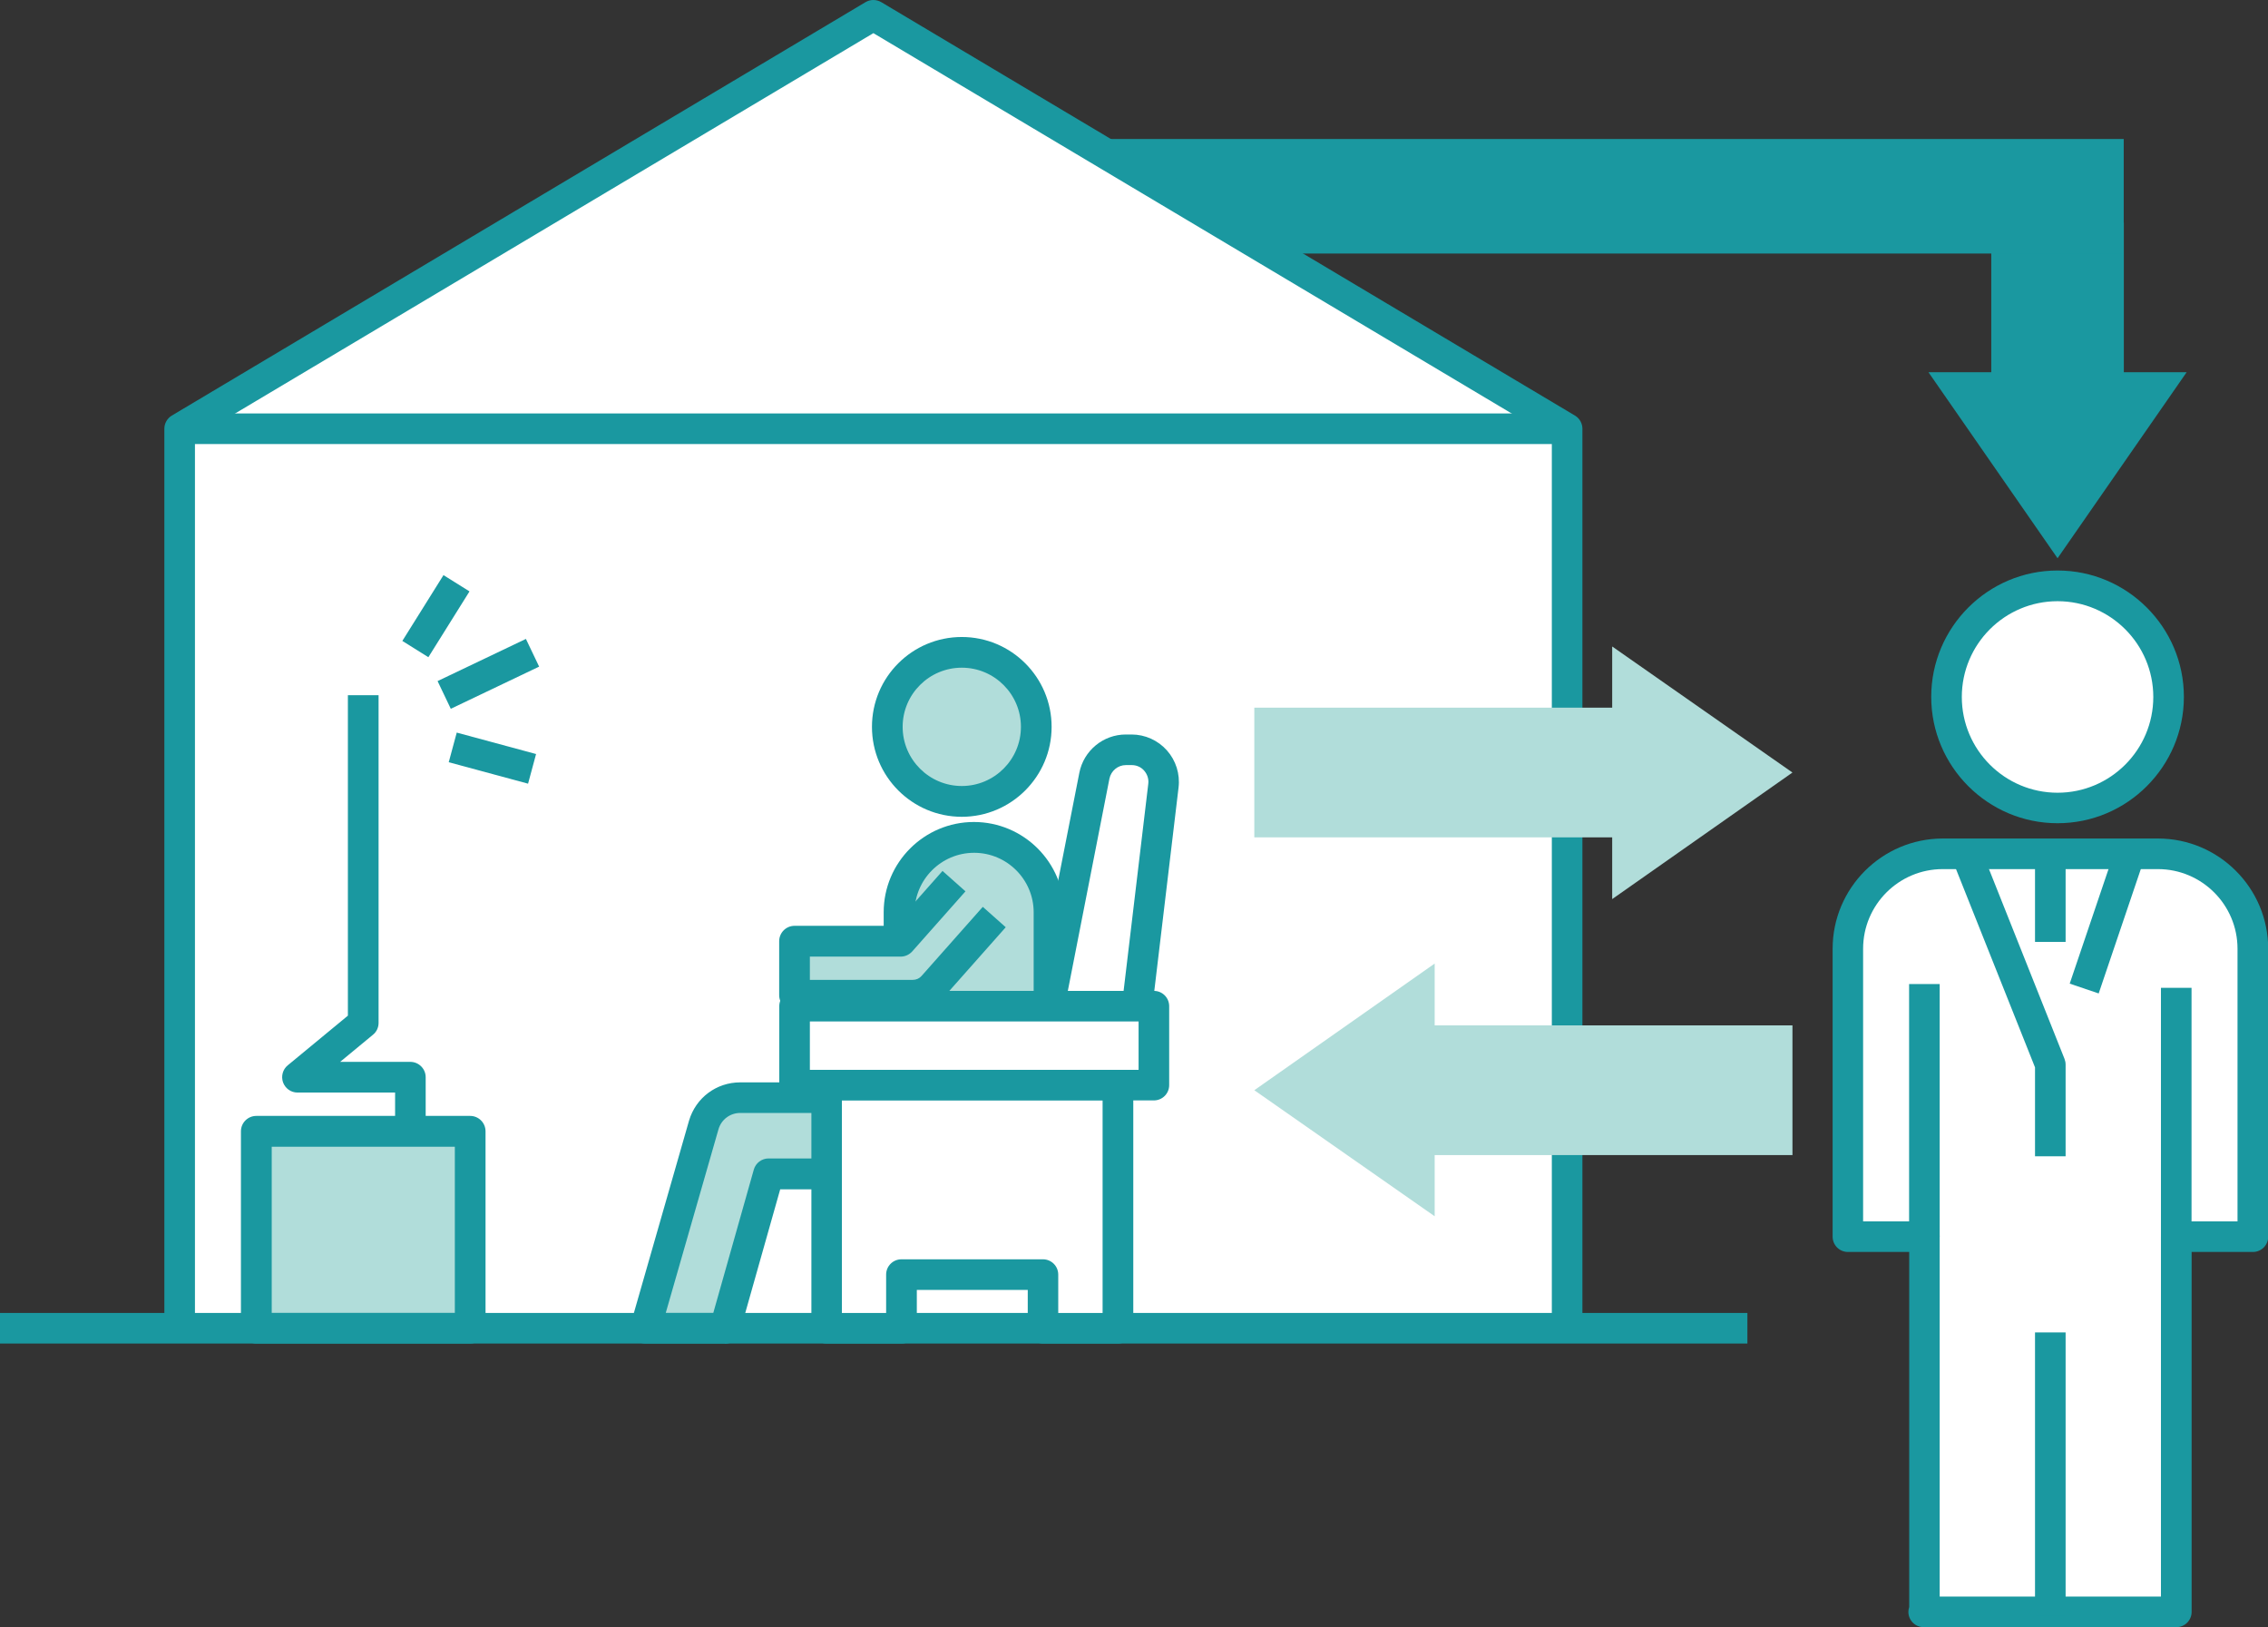
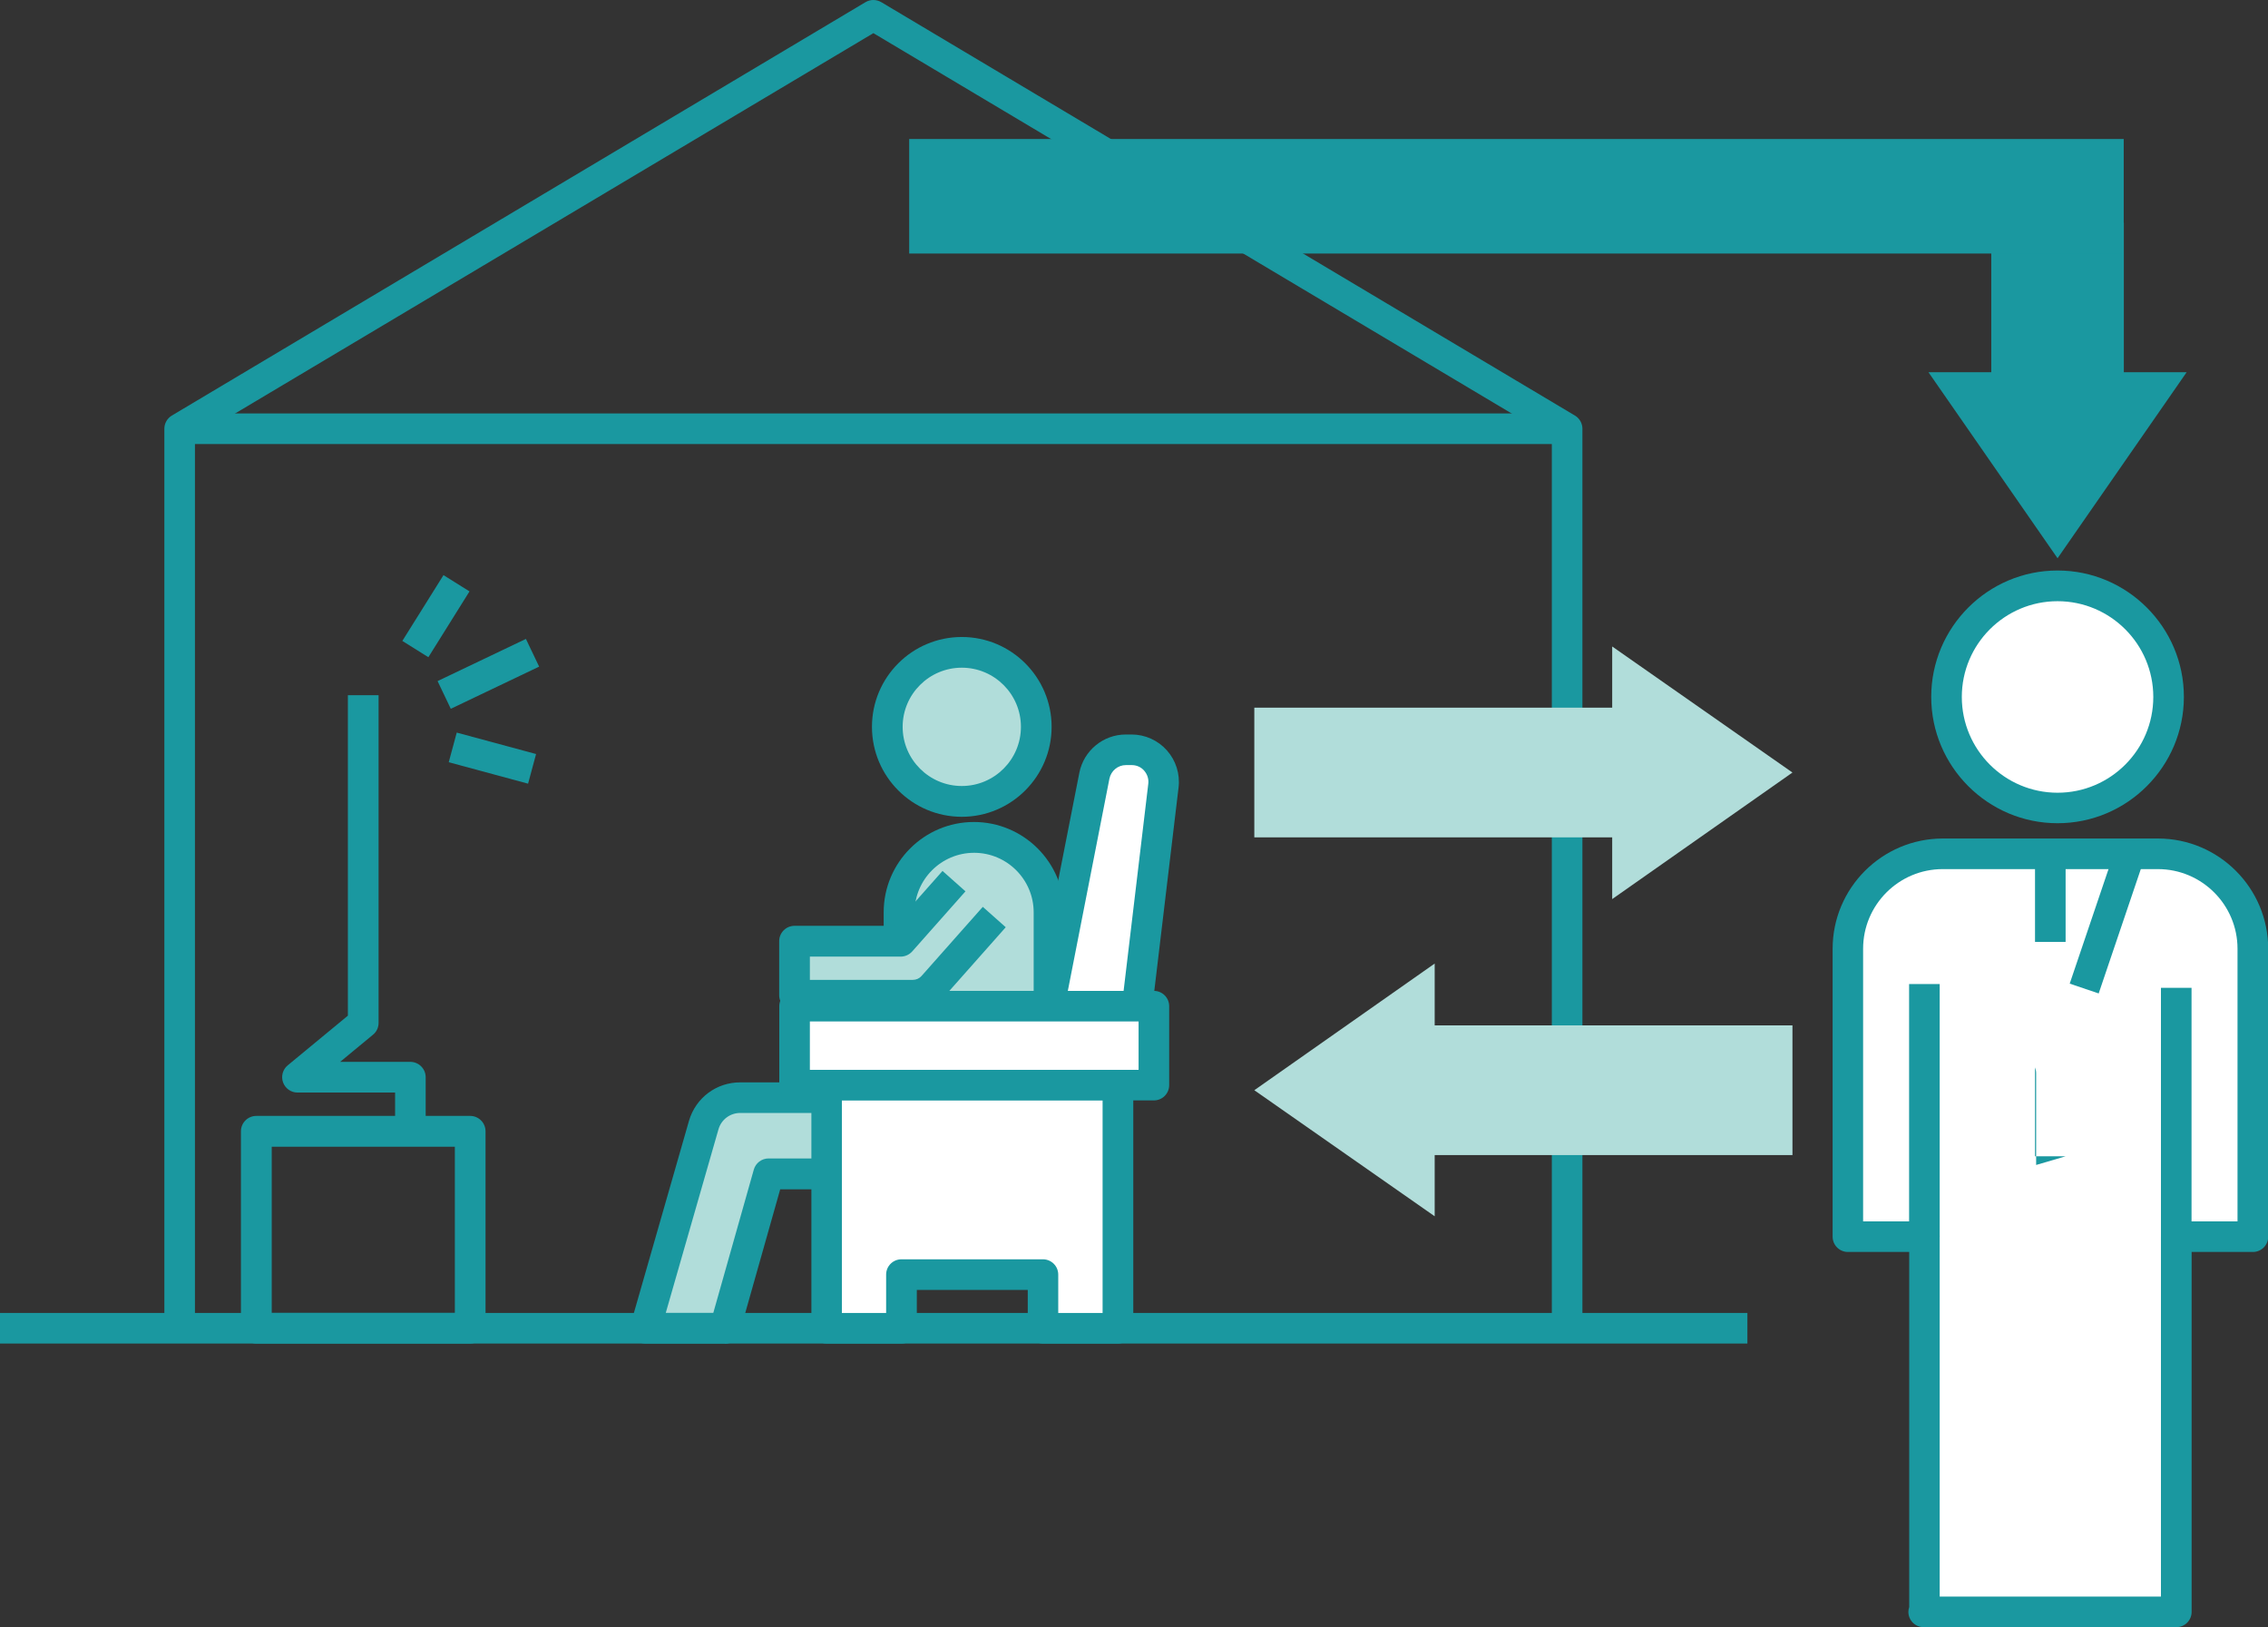
<svg xmlns="http://www.w3.org/2000/svg" id="_レイヤー_2" viewBox="0 0 222.44 159.55">
  <rect x="0" y="0" width="222.44" height="159.55" fill="#333333" stroke="none" />
  <defs>
    <style>.cls-1{fill:#fff;}.cls-2{fill:#b1ddda;}.cls-3{fill:#1a98a0;}</style>
  </defs>
  <g id="_レイヤー_1-2">
    <path class="cls-1" d="m188.66,158.05h24.77v-36.79h7.51v-28.23c0-5.18-4.2-9.31-9.31-9.31h-21.1c-5.18,0-9.31,4.2-9.31,9.31v28.23h7.51v36.79h-.08Z" />
    <path class="cls-3" d="m213.44,159.55h-24.77c-.83,0-1.5-.67-1.5-1.5,0-.16.03-.32.08-.47v-34.82h-6.01c-.83,0-1.5-.67-1.5-1.5v-28.23c0-5.96,4.85-10.81,10.81-10.81h21.1c5.96,0,10.81,4.85,10.81,10.81v28.23c0,.83-.67,1.5-1.5,1.5h-6.01v35.29c0,.83-.67,1.5-1.5,1.5Zm-23.2-3h21.7v-35.29c0-.83.67-1.5,1.5-1.5h6.01v-26.73c0-4.31-3.5-7.81-7.81-7.81h-21.1c-4.31,0-7.81,3.5-7.81,7.81v26.73h6.01c.83,0,1.5.67,1.5,1.5v35.29Z" />
    <circle class="cls-1" cx="201.8" cy="68.33" r="10.89" />
    <path class="cls-3" d="m201.8,80.72c-6.83,0-12.39-5.56-12.39-12.39s5.56-12.39,12.39-12.39,12.39,5.56,12.39,12.39-5.56,12.39-12.39,12.39Zm0-21.77c-5.18,0-9.39,4.21-9.39,9.39s4.21,9.39,9.39,9.39,9.39-4.21,9.39-9.39-4.21-9.39-9.39-9.39Z" />
    <rect class="cls-3" x="211.94" y="96.86" width="3" height="24.77" />
    <rect class="cls-3" x="187.24" y="96.49" width="3" height="24.77" />
-     <path class="cls-3" d="m202.59,113.38h-3v-8.72l-8.15-20.45,2.79-1.11,8.25,20.72c.07.18.11.37.11.56v9.01Z" />
+     <path class="cls-3" d="m202.59,113.38h-3v-8.72c.07.18.11.37.11.56v9.01Z" />
    <rect class="cls-3" x="199.66" y="88.79" width="14.03" height="3" transform="translate(54.82 257.05) rotate(-71.28)" />
-     <rect class="cls-3" x="199.59" y="130.65" width="3" height="27.78" />
    <rect class="cls-3" x="199.59" y="83.35" width="3" height="9.01" />
    <polyline class="cls-3" points="208.3 21.83 208.3 36.5 214.46 36.5 201.8 54.74 189.14 36.5 195.3 36.5 195.3 21.83" />
    <rect class="cls-3" x="89.17" y="13.63" width="119.12" height="11.23" />
-     <polyline class="cls-1" points="153.7 130.24 153.7 42.04 85.66 1.5 17.62 42.04 17.62 130.24" />
    <path class="cls-3" d="m155.2,130.24h-3V42.89L85.66,3.25,19.12,42.89v87.34h-3V42.04c0-.53.28-1.02.73-1.29L84.89.21c.47-.28,1.06-.28,1.54,0l68.04,40.54c.45.27.73.76.73,1.29v88.2Z" />
    <rect class="cls-3" y="128.74" width="171.38" height="3" />
    <rect class="cls-3" x="17.62" y="40.54" width="136.09" height="3" />
    <polygon class="cls-2" points="123.02 69.39 158.12 69.39 158.12 63.39 175.8 75.75 158.12 88.16 158.12 82.11 123.02 82.11 123.02 69.39" />
    <polygon class="cls-2" points="175.8 113.26 140.71 113.26 140.71 119.26 123.02 106.9 140.71 94.48 140.71 100.54 175.8 100.54 175.8 113.26" />
    <circle class="cls-2" cx="94.33" cy="71.27" r="7.31" transform="translate(-13.75 119.19) rotate(-60.99)" />
    <path class="cls-3" d="m94.33,80.09c-4.86,0-8.81-3.95-8.81-8.82s3.95-8.81,8.81-8.81,8.81,3.95,8.81,8.81-3.95,8.82-8.81,8.82Zm0-14.62c-3.2,0-5.8,2.6-5.8,5.8s2.6,5.8,5.8,5.8,5.8-2.6,5.8-5.8-2.6-5.8-5.8-5.8Z" />
    <path class="cls-2" d="m88.19,82.11h14.7v9.21c0,4.06-3.29,7.35-7.35,7.35h0c-4.06,0-7.35-3.29-7.35-7.35v-9.21h0Z" transform="translate(191.07 180.77) rotate(180)" />
    <path class="cls-3" d="m102.88,100.17h-14.7c-.83,0-1.51-.67-1.51-1.51v-9.21c0-4.88,3.97-8.85,8.85-8.85s8.85,3.97,8.85,8.85v9.21c0,.83-.67,1.51-1.51,1.51Zm-13.19-3.01h11.69v-7.7c0-3.22-2.62-5.84-5.84-5.84s-5.84,2.62-5.84,5.84v7.7Z" />
    <path class="cls-2" d="m71.1,130.24l4.28-15.14h11.01v-7.47h-13.79c-1.65,0-3.1,1.08-3.58,2.66l-5.72,19.94h7.8Z" />
    <path class="cls-3" d="m71.1,131.74h-7.8c-.47,0-.92-.22-1.2-.6-.28-.38-.38-.87-.24-1.32l5.72-19.94c.67-2.25,2.69-3.75,5.02-3.75h13.79c.83,0,1.51.67,1.51,1.51v7.47c0,.83-.67,1.51-1.51,1.51h-9.87l-3.97,14.04c-.18.65-.78,1.1-1.45,1.1Zm-5.8-3.01h4.66l3.97-14.04c.18-.65.78-1.1,1.45-1.1h9.5v-4.46h-12.28c-.99,0-1.85.64-2.13,1.59l-5.17,18Z" />
    <path class="cls-1" d="m102.89,98.66h8.64s2.58-21.62,2.58-21.62c.22-1.87-1.24-3.52-3.12-3.52h-.56c-1.5,0-2.8,1.06-3.09,2.54l-4.44,22.6Z" />
    <path class="cls-3" d="m111.53,100.16h-8.64c-.45,0-.87-.2-1.16-.55-.29-.35-.4-.8-.31-1.24l4.44-22.6c.43-2.17,2.34-3.75,4.56-3.75h.56c1.33,0,2.59.57,3.47,1.56.88.99,1.3,2.32,1.14,3.64l-2.58,21.62c-.09.75-.73,1.32-1.49,1.32Zm-6.81-3h5.48l2.42-20.3c.06-.47-.09-.93-.4-1.29s-.75-.55-1.23-.55h-.56c-.79,0-1.46.56-1.62,1.33l-4.08,20.81Z" />
    <rect class="cls-1" x="77.93" y="98.66" width="35.24" height="7.74" transform="translate(191.1 205.07) rotate(180)" />
    <path class="cls-3" d="m113.17,107.9h-35.24c-.83,0-1.5-.67-1.5-1.5v-7.74c0-.83.67-1.5,1.5-1.5h35.24c.83,0,1.5.67,1.5,1.5v7.74c0,.83-.67,1.5-1.5,1.5Zm-33.74-3h32.24v-4.74h-32.24v4.74Z" />
    <polygon class="cls-1" points="109.64 106.4 109.64 130.24 102.3 130.24 102.3 124.98 88.42 124.98 88.42 130.24 81.07 130.24 81.07 106.4 109.64 106.4" />
    <path class="cls-3" d="m109.64,131.74h-7.34c-.83,0-1.5-.67-1.5-1.5v-3.76h-10.88v3.76c0,.83-.67,1.5-1.5,1.5h-7.34c-.83,0-1.5-.67-1.5-1.5v-23.83c0-.83.67-1.5,1.5-1.5h28.57c.83,0,1.5.67,1.5,1.5v23.83c0,.83-.67,1.5-1.5,1.5Zm-5.84-3h4.34v-20.83h-25.57v20.83h4.34v-3.76c0-.83.67-1.5,1.5-1.5h13.88c.83,0,1.5.67,1.5,1.5v3.76Z" />
    <path class="cls-2" d="m93.57,86.4l-5.22,5.89h-10.42v5.29h11.61c.76,0,1.48-.32,1.98-.89l6.01-6.78" />
    <path class="cls-3" d="m89.54,99.09h-11.61c-.83,0-1.51-.67-1.51-1.51v-5.29c0-.83.67-1.51,1.51-1.51h9.74l4.77-5.38,2.25,2-5.22,5.89c-.29.32-.7.51-1.13.51h-8.91v2.28h10.1c.33,0,.64-.14.85-.38l6.01-6.78,2.25,2-6.01,6.78c-.79.89-1.92,1.4-3.11,1.4Z" />
-     <rect class="cls-2" x="25.14" y="110.94" width="20.97" height="19.3" />
    <path class="cls-3" d="m46.11,131.74h-20.97c-.83,0-1.51-.67-1.51-1.51v-19.3c0-.83.67-1.51,1.51-1.51h20.97c.83,0,1.51.67,1.51,1.51v19.3c0,.83-.67,1.51-1.51,1.51Zm-19.46-3.01h17.96v-16.29h-17.96v16.29Z" />
    <path class="cls-3" d="m41.76,110.94h-3.01v-3.81h-9.57c-.64,0-1.2-.4-1.42-1-.21-.6-.03-1.27.46-1.67l5.9-4.87v-31.42h3.01v32.13c0,.45-.2.88-.55,1.16l-3.22,2.66h6.88c.83,0,1.51.67,1.51,1.51v5.31Z" />
    <rect class="cls-3" x="38.95" y="58.9" width="7.61" height="3.01" transform="translate(-31.13 64.64) rotate(-57.98)" />
    <rect class="cls-3" x="43.1" y="64.57" width="9.6" height="3.01" transform="translate(-23.79 27.07) rotate(-25.51)" />
    <rect class="cls-3" x="46.79" y="70.31" width="3.01" height="8.06" transform="translate(-36.07 101.57) rotate(-74.88)" />
  </g>
</svg>